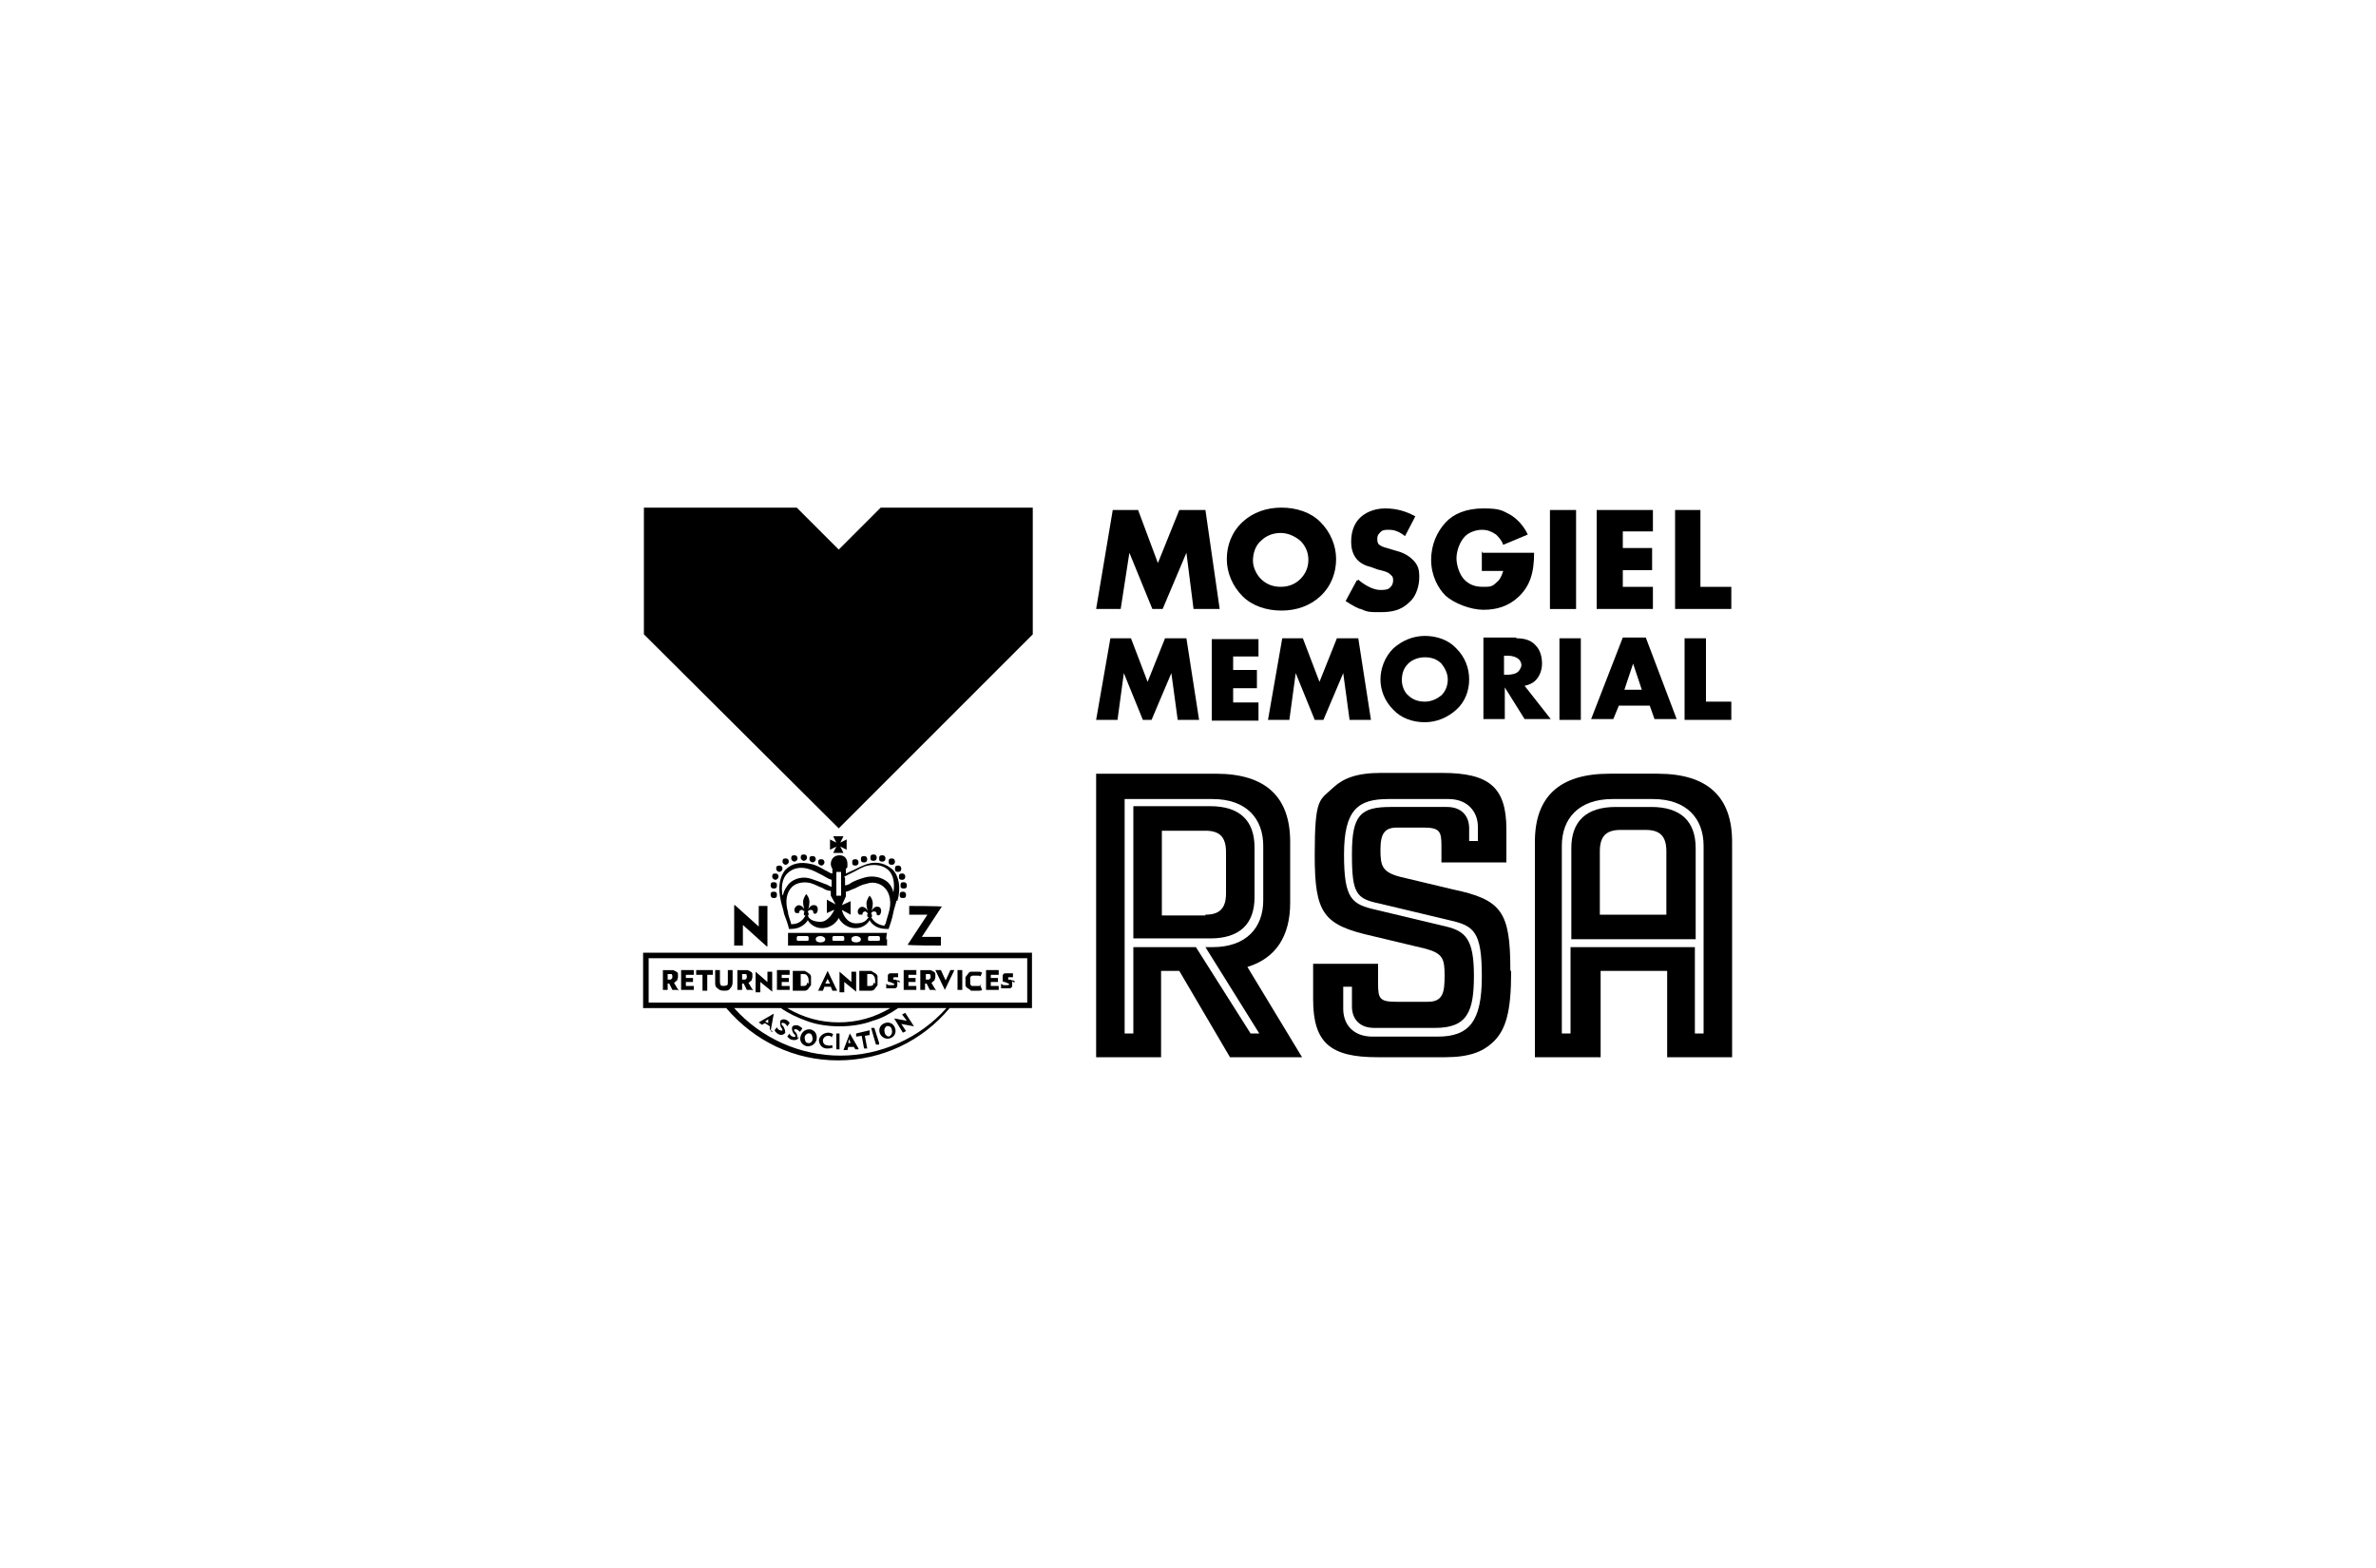
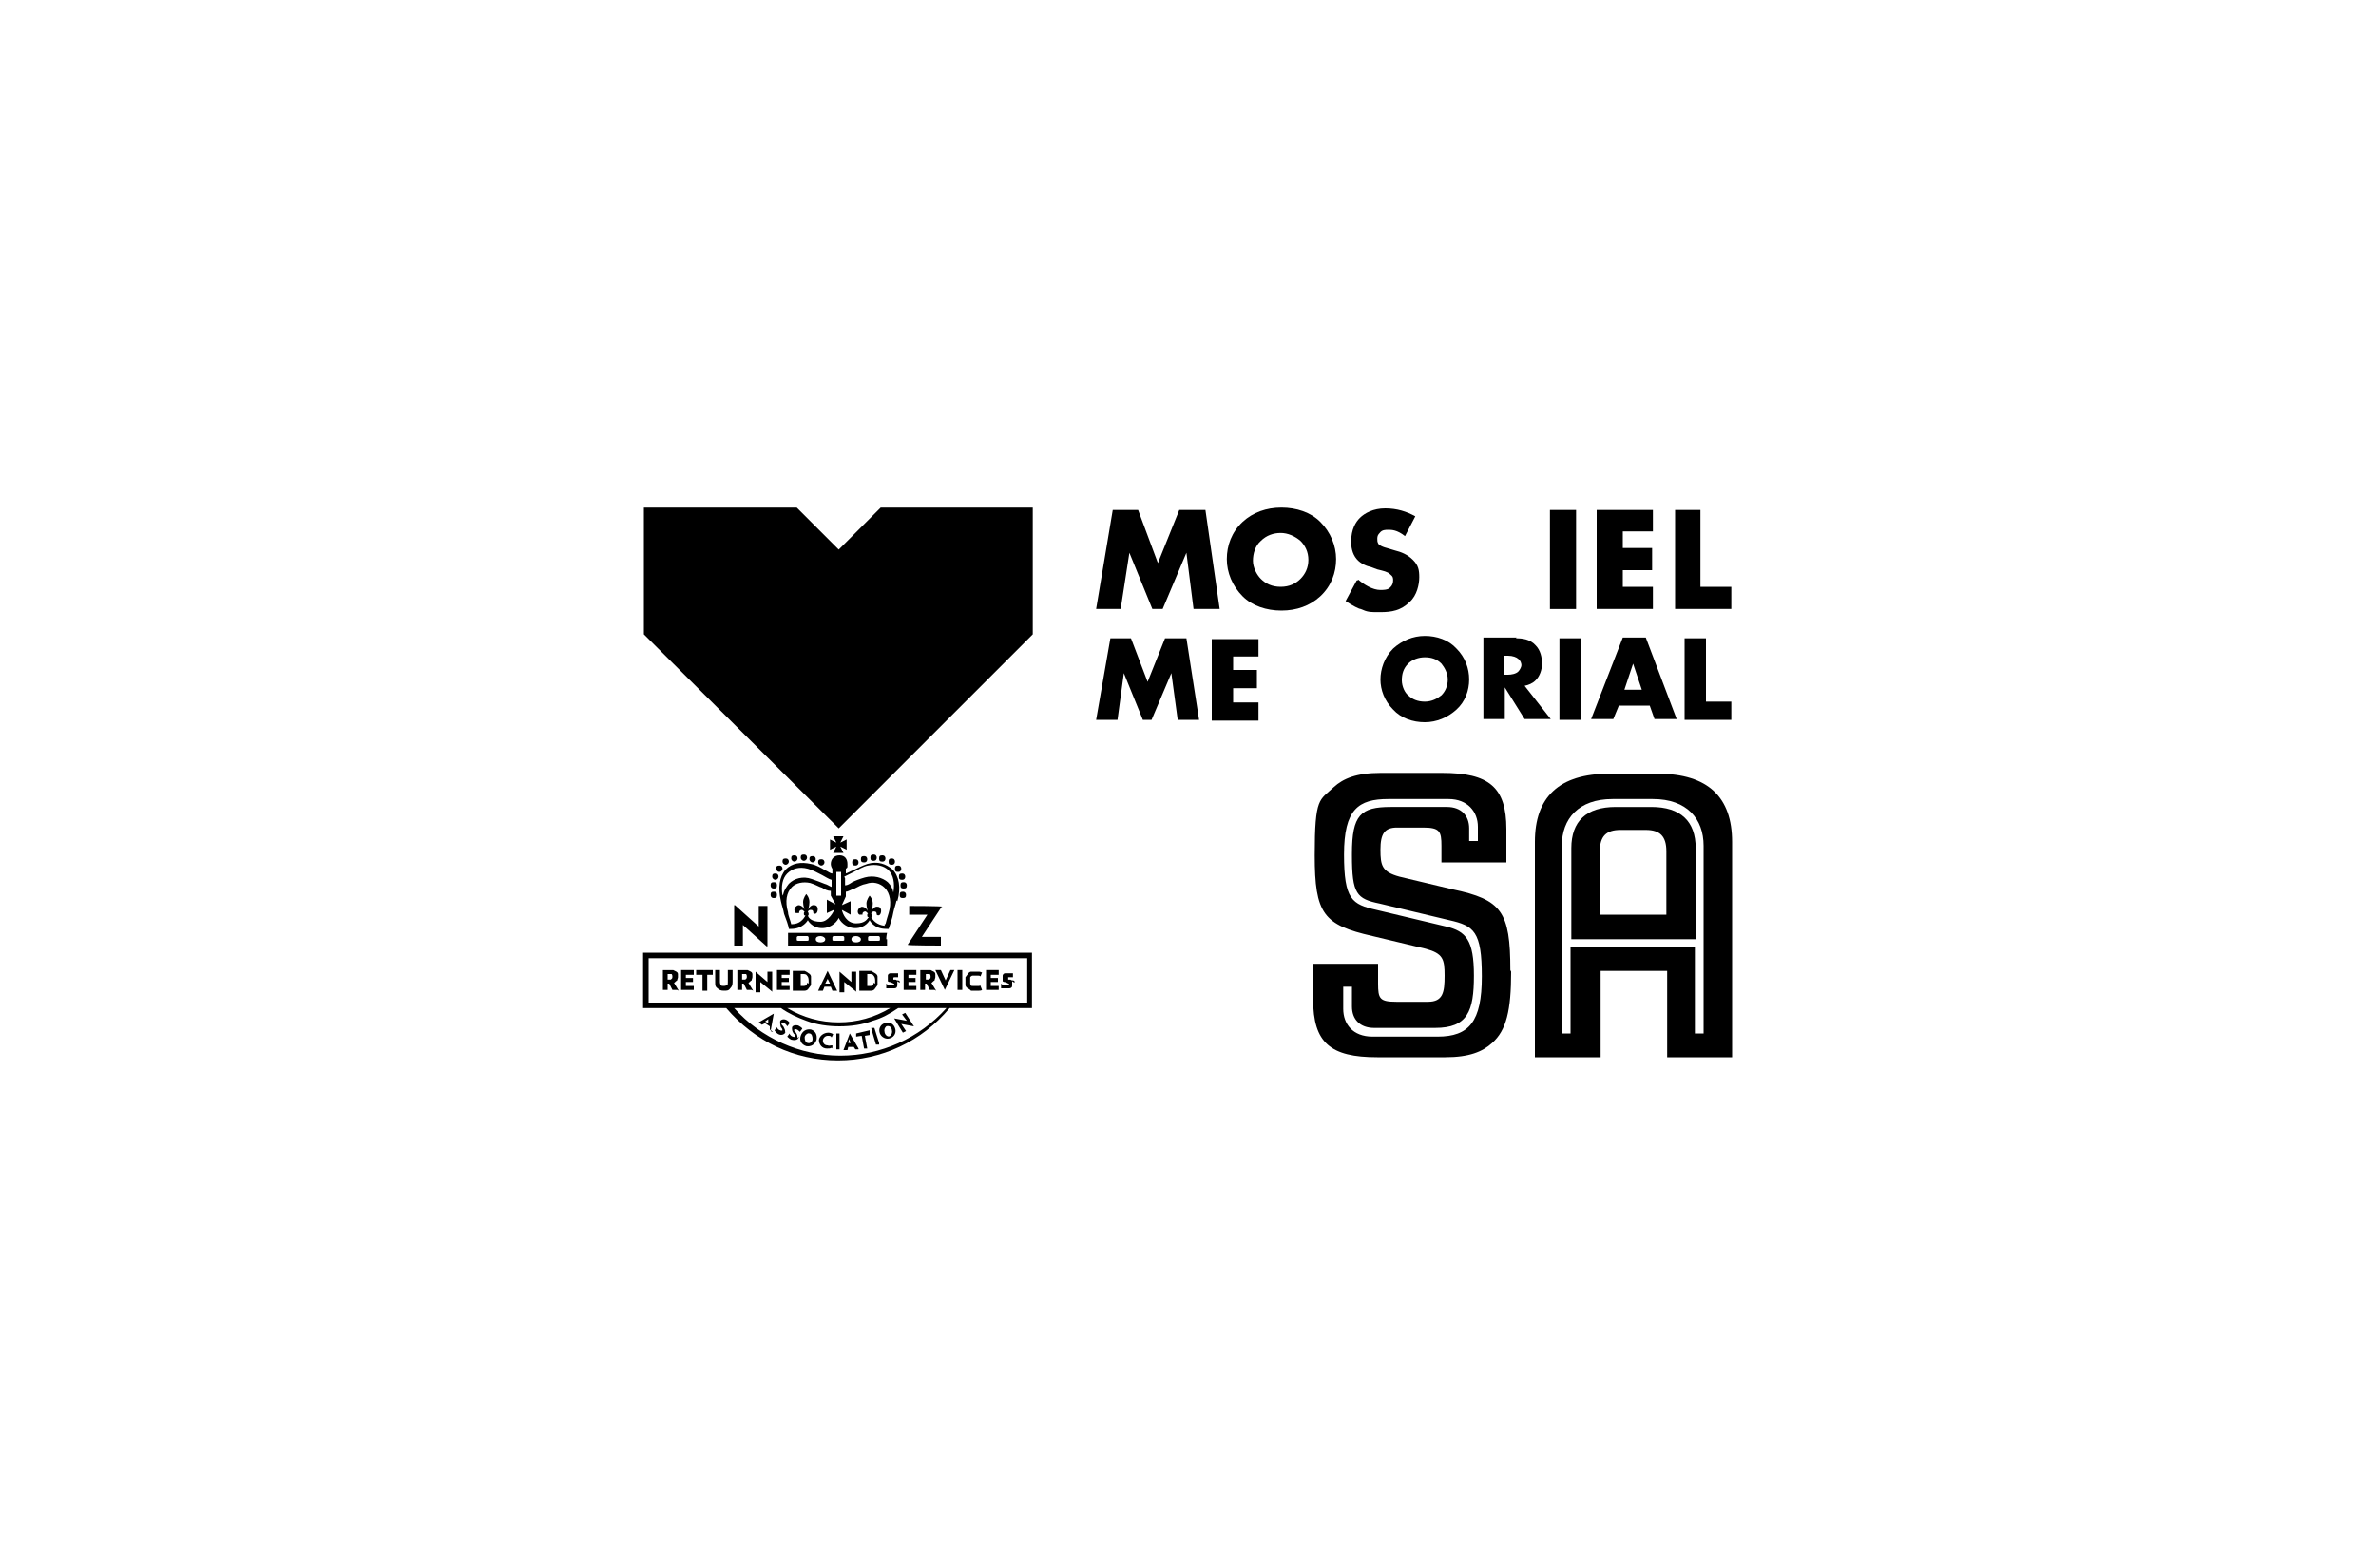
<svg xmlns="http://www.w3.org/2000/svg" id="Layer_1" version="1.1" viewBox="0 0 300 198">
  <polygon points="130.4 80.1 130.4 64.1 111.2 64.1 105.9 69.4 100.6 64.1 81.3 64.1 81.3 80.1 105.9 104.6 130.4 80.1" />
  <path d="M128.1,124.1s0-.1,0-.2c0,0-.1-.1-.2-.1s-.2,0-.3-.1c0,0-.1,0-.2,0,0,0,0,0-.1,0h0q0,0,0-.2c0-.1,0,0,0-.1h.2q0,0,.1,0h.1s0,0,.1,0c0,0,0,0,.1,0v-.5c.1,0,0,0,0,0h-.1s-.1,0-.2,0h-.2c-.1,0-.3,0-.4,0s-.2,0-.3.1c0,0-.1.1-.1.2v.3q0,.1,0,.2c0,0,0,.1,0,.2,0,0,.1.1.2.1s.1,0,.3.1c0,0,.1,0,.2.1,0,0,0,0,.1,0h0q0,0,0,.1h0c0,.1-.1.1-.2.1h-.4c-.1,0-.2,0-.4-.2v.6c-.1,0,0,0,0,0,0,0,.1,0,.2,0h.2c0,0,.1,0,.2,0h.4c.1,0,.2,0,.3-.1s.1-.1.1-.3v-.3c0,0,0-.1,0-.2M126.1,125.1v-.6s-1,0-1,0v-.5h.9s0-.5,0-.5h-.9v-.4h1s0-.6,0-.6h-1.6s0,2.5,0,2.5h1.6ZM123.9,124.4c0,0-.2.1-.3.1h-.4c-.1,0-.2,0-.4,0s-.2,0-.2-.1c0,0-.1-.1-.1-.2v-.3c0,0,0-.2,0-.4s0-.1.1-.2c0,0,.1-.1.2-.1h.4c.1,0,.2,0,.3,0s.2,0,.3.1l.2-.5c-.1,0-.2-.1-.4-.1h-.4c-.2,0-.4,0-.6,0-.1,0-.3.1-.4.3-.1.1-.2.3-.3.4,0,.1,0,.4,0,.5s0,.4,0,.5c0,.1.1.3.3.4s.3.2.4.3c.1,0,.4,0,.6,0h.4c.1,0,.3,0,.4-.1l-.2-.5v-.2ZM121.5,122.5h-.6s0,2.5,0,2.5h.6s0-2.5,0-2.5ZM120.6,122.5h-.6s-.6,1.3-.6,1.3l-.6-1.3h-.7s1.2,2.5,1.2,2.5h0l1.2-2.5h0ZM117.3,123.7c0,0-.2,0-.4,0s0,0,0,0h0v-.7h.1s0,0,.1,0c.1,0,.2,0,.3,0,0,0,.1.1.1.3s0,.2-.1.3M118.2,125.1l-.6-1c.1,0,.2-.2.4-.3,0-.1.1-.3.1-.4v-.4c0,0,0-.2-.2-.3,0,0-.2-.1-.4-.2h-.5c-.2,0-.3,0-.4,0h-.4s0,2.5,0,2.5h.6s0-.8,0-.8h.1s.1,0,.1,0h0l.4.8s.6,0,.6,0ZM115.7,125.1v-.6s-1,0-1,0v-.5h.9s0-.5,0-.5h-.9v-.4h1s0-.6,0-.6h-1.6s0,2.5,0,2.5h1.6ZM113.6,124.1s0-.1,0-.2c0,0-.1-.1-.2-.1s-.2,0-.3-.1c0,0-.1,0-.2,0,0,0,0,0-.1,0h0q0,0,0-.2h0c0-.1.1-.1.2-.1h.1s0,0,.1,0h.1s0,0,.1,0v-.5c.1,0,0,0,0,0h-.1s-.1,0-.2,0h-.2c-.1,0-.3,0-.4,0s-.2,0-.3.1-.1.1-.1.2v.3q0,.1,0,.2c0,0,0,.1,0,.2,0,0,.1.1.2.1s.1,0,.3.1c0,0,.1,0,.2.1,0,0,0,0,.1,0h0q0,0,0,.1h0c0,.1-.1.1-.2.1h-.4c-.1,0-.2,0-.4-.2v.6c-.1,0,0,0,0,0,0,0,.1,0,.2,0h.2c0,0,.1,0,.2,0h.4c.1,0,.2,0,.3-.1,0,0,.1-.1.1-.3v-.3c0,0,0-.1,0-.2M110.3,124.1c0,0,0,.2-.1.3,0,0-.1.1-.3.1h-.4s0,0,0,0h0v-1.5h.1s0,0,.1,0c.3,0,.5,0,.6.2.1.1.2.3.2.6v.4M110.8,123.3c0-.1-.1-.3-.3-.4s-.3-.2-.5-.3c-.2,0-.4,0-.7,0h-.4c-.1,0-.2,0-.4,0v2.5h.2s.1,0,.2,0h.2s.1,0,.2,0c.3,0,.5,0,.7,0,.2,0,.4-.1.5-.3.1-.1.2-.3.3-.4,0-.1,0-.4,0-.5s0-.4,0-.5M108.1,125.2v-2.5s-.6,0-.6,0v1.3s-1.5-1.3-1.5-1.3h0s0,2.6,0,2.6h.6s0-1.3,0-1.3l1.6,1.3h0ZM104.7,124.2h-.5s.3-.6.3-.6l.3.6h0ZM105.7,125.1l-1.2-2.5h0s-1.2,2.5-1.2,2.5h.6s.2-.5.2-.5h.8s.2.5.2.5h.6s0,0,0,0ZM101.9,124.1c0,0,0,.2-.1.3,0,0-.1.1-.3.1h-.4s0,0,0,0h0v-1.5h.1s0,0,.1,0c.3,0,.5,0,.6.2.1.1.2.3.2.6v.4M102.4,123.3c0-.1-.1-.3-.3-.4-.1-.1-.3-.2-.5-.3-.2,0-.4,0-.7,0h-.4c-.1,0-.2,0-.4,0v2.5h.2s.1,0,.2,0h.2s.1,0,.2,0c.3,0,.5,0,.7,0,.2,0,.4-.1.5-.3.1-.1.2-.3.3-.4,0-.1,0-.4,0-.5s0-.4,0-.5M99.7,125.1v-.6s-1,0-1,0v-.5h.9s0-.5,0-.5h-.9v-.4h1s0-.6,0-.6h-1.6s0,2.5,0,2.5h1.6ZM97.5,125.2v-2.5s-.6,0-.6,0v1.3s-1.5-1.3-1.5-1.3h0s0,2.6,0,2.6h.6s0-1.3,0-1.3l1.6,1.3h0ZM94.1,123.7c0,0-.2,0-.4,0s0,0,0,0h0v-.7h.1s0,0,.1,0c.1,0,.2,0,.3,0,0,0,.1.1.1.3s0,.2-.1.3M95.1,125.1l-.6-1c.1,0,.2-.2.4-.3,0-.1.1-.3.1-.4v-.4c0,0,0-.2-.2-.3,0,0-.2-.1-.4-.2h-.5c-.2,0-.3,0-.4,0h-.4s0,2.5,0,2.5h.6s0-.8,0-.8h.1s.1,0,.1,0h0l.4.8s.6,0,.6,0ZM92.5,122.5h-.6s0,1.5,0,1.5c0,.2,0,.4-.1.4,0,0-.2.1-.4.1s-.3,0-.4-.1c0,0-.1-.2-.1-.4v-1.5s-.6,0-.6,0v1.5c0,.4,0,.6.3.8.2.2.4.3.8.3s.6,0,.8-.3c.2-.2.3-.4.3-.8v-1.5ZM90,123.1v-.6s-2.1,0-2.1,0v.6s.8,0,.8,0v2s.6,0,.6,0v-2s.8,0,.8,0ZM87.6,125.1v-.6s-1,0-1,0v-.5h.9s0-.5,0-.5h-.9v-.4h1s0-.6,0-.6h-1.6s0,2.5,0,2.5h1.6ZM84.7,123.7c0,0-.2,0-.4,0s0,0,0,0h0v-.7h.1s0,0,.1,0c.1,0,.2,0,.3,0,0,0,.1.1.1.3s0,.2-.1.3M85.7,125.1l-.6-1c.1,0,.2-.2.4-.3,0-.1.1-.3.1-.4v-.4c0,0,0-.2-.2-.3,0,0-.2-.1-.4-.2h-.5c-.2,0-.3,0-.4,0h-.4s0,2.5,0,2.5h.6s0-.8,0-.8h.1s.1,0,.1,0h0l.4.8s.6,0,.6,0ZM111.7,116.7h.1c.1-.4.3-1.1.4-1.4.4-1.3.2-2.5-.5-3.2-.6-.6-1.5-.8-2.3-.5-.6.1-1.1.4-1.5.6-.4.1-.8.4-1.1.4v.6s-.5,1.1-.5,1.1h0c0,0,1.1-.5,1.1-.5v1.7s-1.1-.6-1.1-.6h0c.1.5.6,1.7,1.8,1.7s1.4-.6,1.6-.8h-.1c0,0-.1,0-.1-.2s0-.2.1-.2h0c0,0-.1-.2-.3-.3h-.1c-.1,0-.3.1-.3.3s0,0,0,.1h0s-.2,0-.4,0c-.3-.2-.3-.8.3-1,.5,0,.8.5.8.7,0-.1-.2-.6-.2-1.1s.4-1,.4-1c0,0,.4.4.4,1s-.2,1-.2,1.1c0-.2.4-.8.8-.7.6,0,.5.8.3,1s-.4,0-.4,0h0c0-.3-.1-.4-.3-.4h-.1c-.1,0-.3.1-.3.3h0c0,0,.1,0,.1.2s0,.2-.1.2h0c.2.4.7,1,1.7,1.1M105.5,114.8h0l-1.1.5v-1.7s1.1.6,1.1.6h0c0,0-.6-1.1-.6-1.1h0v-.6c-.4,0-.8-.2-1.1-.4-.4-.1-.8-.4-1.5-.6-.9-.2-1.8,0-2.3.5-.7.7-.9,1.8-.5,3.2,0,.4.3,1,.4,1.5h.1c1,0,1.5-.7,1.7-1.1h-.1c0,0-.1,0-.1-.2s0-.2.1-.2h0c0,0-.1-.2-.3-.3h-.1c-.1,0-.3.1-.3.3s0,0,0,.1h0s-.2,0-.4,0c-.3-.2-.3-.8.3-1,.5,0,.8.5.8.7,0-.1-.2-.6-.2-1.1s.4-1,.4-1c0,0,.4.4.4,1s-.2,1-.2,1.1c0-.2.4-.8.8-.7.6,0,.5.8.3,1s-.4,0-.4,0h0c0-.3-.1-.4-.3-.4h-.1c-.1,0-.3.1-.3.3h0c0,0,.1,0,.1.2s0,.2-.1.2h0c.1.4.6.8,1.6.8s1.7-1.3,1.8-1.7M98.9,112.9c.1-.5.4-.9.7-1.3.7-.7,1.8-1,2.9-.6.6.2,1.1.4,1.6.6.4.1.6.3.9.4v-.9c-.4-.1-.8-.4-1.2-.6-.6-.3-1.1-.6-1.8-.8-1.1-.3-2,0-2.6.6-.6.6-.8,1.6-.6,2.8M105.9,110.1h-.3s0,3,0,3h.6s0-3,0-3h-.3M106.7,110.9v.9c.3,0,.6-.2.9-.4.4-.2.9-.4,1.6-.6,1.1-.3,2.2,0,2.9.6.4.4.6.8.7,1.3.2-1.2,0-2.2-.6-2.8s-1.6-.8-2.6-.6c-.6.1-1.2.5-1.8.8-.4.2-.8.4-1.2.6M113.2,113.7c-.1.5-.3,1-.4,1.5h0c-.1.7-.5,1.8-.6,2.1h-.3c-1.6,0-2.1-1.1-2.1-1.1,0,0-.5,1-1.8,1s-2-1-2.1-1.3c-.1.3-.8,1.3-2.1,1.3s-1.8-1-1.8-1c0,0-.6,1.1-2.1,1.1h-.3c0-.3-.4-1.4-.6-1.9h0c-.1-.6-.3-1.1-.4-1.6-.4-1.7-.2-3.1.6-4,.8-.8,1.9-1,3.2-.7.6.1,1.3.5,1.8.8.3.1.6.4.9.4v-.6h0c-.1-.1-.2-.4-.2-.6,0-.6.4-1.1,1.1-1.1s1,.5,1,1.1,0,.4-.2.6v.6c.3-.1.6-.3.9-.4.6-.3,1.2-.6,1.8-.8,1.3-.4,2.4,0,3.2.7.8.8,1.1,2.3.6,4M106.9,107.3v-1.3s-.8.4-.8.4h0l.4-.8h-1.3s.4.8.4.8h0l-.8-.4v1.3s.8-.4.8-.4h0l-.4.8h1.3s-.4-.8-.4-.8h0l.8.4ZM111.1,118.4c0,0,0-.2-.2-.2h-1.1c0,0-.2,0-.2.2v.3c0,0,0,.1.2.1h1.1c0,0,.2,0,.2-.1v-.3ZM108.7,118.6c0-.2-.3-.4-.6-.4s-.6.1-.6.4.3.4.6.4.6-.1.6-.4M106.6,118.4c0,0,0-.2-.2-.2h-1.1c0,0-.2,0-.2.2v.3c0,0,0,.1.2.1h1.1c0,0,.2,0,.2-.1v-.3ZM104.2,118.6c0-.2-.3-.4-.6-.4s-.6.1-.6.4.3.4.6.4.6-.1.6-.4M102.1,118.4c0,0,0-.2-.2-.2h-1.1c0,0-.2,0-.2.2v.3c0,0,0,.1.2.1h1.1c0,0,.2,0,.2-.1v-.3ZM112,118.6c0,.4,0,.8,0,.8h-12.5s0-.4,0-.8,0-.8,0-.8h12.5s-.1.4-.1.8M97.3,113c0,.2.1.4.4.4s.4-.1.4-.4-.1-.4-.4-.4-.4.1-.4.4M97.3,111.8c0,.2.1.4.4.4s.4-.1.4-.4-.1-.4-.4-.4-.4.1-.4.4M97.5,110.7c0,.2.2.4.4.4s.4-.2.4-.4-.1-.4-.4-.4-.4.1-.4.4M98,109.7c0,.2.2.4.4.4s.4-.2.4-.4-.1-.4-.4-.4-.4.1-.4.4M98.8,108.8c0,.2.2.4.4.4s.4-.2.4-.4-.1-.4-.4-.4-.4.1-.4.4M99.9,108.4c0,.2.2.4.4.4s.4-.2.4-.4-.1-.4-.4-.4-.4.1-.4.4M101.1,108.3c0,.2.2.4.4.4s.4-.2.4-.4-.1-.4-.4-.4-.4.1-.4.4M102.2,108.5c0,.2.2.4.4.4s.4-.2.4-.4-.1-.4-.4-.4-.4.1-.4.4M103.3,108.9c0,.2.2.4.4.4s.4-.2.4-.4-.1-.4-.4-.4-.4.1-.4.4M114.4,113c0-.2-.1-.4-.4-.4s-.4.1-.4.4.1.4.4.4.4-.1.4-.4M114.5,111.8c0-.2-.1-.4-.4-.4s-.4.1-.4.4.1.4.4.4.4-.1.4-.4M114.3,110.7c0-.2-.1-.4-.4-.4s-.4.1-.4.4.1.4.4.4.4-.2.4-.4M113.8,109.7c0-.2-.1-.4-.4-.4s-.4.1-.4.4.1.4.4.4.4-.2.4-.4M113,108.8c0-.2-.1-.4-.4-.4s-.4.1-.4.4.1.4.4.4.4-.2.4-.4M111.8,108.4c0-.2-.1-.4-.4-.4s-.4.1-.4.4.1.4.4.4.4-.2.4-.4M110.7,108.3c0-.2-.1-.4-.4-.4s-.4.1-.4.4.1.4.4.4.4-.2.4-.4M109.5,108.5c0-.2-.1-.4-.4-.4s-.4.1-.4.4.1.4.4.4.4-.2.4-.4M108.4,108.9c0-.2-.1-.4-.4-.4s-.4.1-.4.4.1.4.4.4.4-.2.4-.4M115.4,129.6l-1.1-1.7-.4.2.6.8-1.6-.3h0l1.1,1.8.4-.2-.6-.9,1.6.3h0ZM112.6,130c.1.4,0,.6-.2.8s-.6,0-.7-.4,0-.6.2-.8c.3-.1.6,0,.7.4M113,129.8c-.2-.6-.8-.8-1.3-.6-.6.2-.8.8-.6,1.3s.8.8,1.3.6c.6-.2.8-.8.6-1.3M111,131.7l-.6-1.9h-.4c0,.1.6,2.1.6,2.1h.4ZM109.8,130.5v-.4c0,0-1.7.4-1.7.4v.4c0,0,.7-.1.7-.1l.3,1.6h.4c0,0-.3-1.6-.3-1.6,0,0,.6-.1.6-.1ZM107.5,131.7h-.4s.1-.5.1-.5l.2.5h0ZM108.4,132.4l-1.1-1.9h0l-.8,2.1h.5s.1-.4.1-.4h.7s.2.3.2.3h.5s-.1,0-.1,0ZM106,132.5v-2s-.4,0-.4,0v2s.4,0,.4,0ZM105.1,132.4v-.4c-.3,0-.4.1-.6,0-.4,0-.6-.3-.6-.6s.3-.6.6-.6.4,0,.5.2l.2-.4c-.1-.1-.4-.2-.6-.2-.6,0-1.1.4-1.2.9,0,.6.4,1.1,1,1.1.2,0,.5,0,.6-.1M102.6,131.2c0,.4-.4.6-.6.5-.3,0-.4-.4-.4-.7s.4-.6.6-.5c.3,0,.4.4.4.7M103.1,131.3c.1-.6-.1-1.1-.7-1.3-.6-.1-1.1.2-1.3.8s.1,1.1.7,1.3c.6.1,1.1-.2,1.3-.8M100.7,131.1c0-.2,0-.4-.2-.7-.2-.2-.3-.3-.2-.4,0,0,.1-.1.3,0,.1,0,.3.2.4.3l.3-.4c0-.1-.3-.3-.5-.4-.4-.1-.8,0-.8.3,0,.2,0,.4.2.7.2.2.3.3.2.4,0,0-.1.1-.3,0-.1,0-.4-.2-.4-.4l-.3.4c.1.1.4.4.6.4.4.1.8,0,.9-.4M99.1,130.4c.1-.2,0-.4-.2-.8-.2-.2-.3-.3-.2-.4,0,0,.1-.1.3,0,.1,0,.3.2.4.4l.3-.4c0-.1-.2-.3-.4-.4-.4-.2-.8,0-.8.2s0,.4.1.7c.2.2.2.4.2.4s-.1.1-.3,0c-.1,0-.4-.2-.4-.4l-.3.4c.1.2.3.4.5.5.4.2.8,0,.9-.3M97,129.2l-.4-.2.4-.3v.5h0ZM97.3,130.2l.4-2.2h0l-1.9,1.1.4.3.4-.2.6.4v.4c0,0,.4.3.4.3h-.1ZM129.7,121h-47.8s0,5.6,0,5.6h47.8s0-5.6,0-5.6ZM105.9,129.1c2.3,0,4.5-.6,6.5-1.8h-13c2,1.2,4.2,1.8,6.5,1.8M119.3,127.3h-5.9c-1,.7-2.1,1.3-3.2,1.6-1.3.5-2.8.7-4.2.7s-2.9-.2-4.2-.7c-1.1-.4-2.2-.9-3.2-1.6h-5.9c3.4,3.8,8.3,6,13.4,6s10-2.2,13.4-6M130.4,127.3h-10.5c-3.5,4.2-8.6,6.6-14.1,6.6s-10.5-2.4-14.1-6.6h-10.5s0-7,0-7h49.1s0,7,0,7ZM119,114.5h0c0-.1-4.2-.1-4.2-.1v1.1s2.3,0,2.3,0l-2.5,3.8h0c0,.1,4.2.1,4.2.1v-1.1s-2.4,0-2.4,0l2.5-3.8h0ZM96.8,119.5l-3-2.7v2.6h-1.1v-5.1h.1s3,2.7,3,2.7v-2.6h1.1v5.1h-.1s0,0,0,0Z" />
  <path d="M170.7,107.8c0-4.9,1.1-5.9,4.9-5.9h7.1c1.8,0,2.8,1.1,2.8,2.7v1.6s1.1,0,1.1,0v-1.8c0-1.9-1.3-3.5-3.7-3.5h-7.6c-3.8,0-5.6,1.3-5.6,7,0,5.7,1,6.3,4.1,7l8.8,2.1c2.5.6,3.5,1.7,3.5,6.2,0,4.5-.8,6.6-4.9,6.6h-7.7c-1.8,0-2.8-1.1-2.8-2.7v-2.5s-1.1,0-1.1,0v2.8c0,1.9,1.2,3.5,3.7,3.5h8.2c4,0,5.6-1.9,5.6-7.6s-1-6.4-4.1-7.1l-8.8-2.1c-2.9-.6-3.5-1.2-3.5-6.1M190.8,122.7c0,4.9-.6,7.4-2.4,9-1.2,1.1-2.9,1.8-5.9,1.8h-8.6c-5.9,0-8.1-1.8-8.1-7.3v-4.5s8.2,0,8.2,0v2.5c0,1.9.2,2.3,2.3,2.3h4c1.9,0,2.1-1.2,2.1-3.3s-.2-2.8-2.4-3.4l-6.7-1.6c-6.2-1.4-7.3-2.8-7.3-10.2s.6-6.9,2.4-8.6c1.2-1.1,2.9-1.8,5.9-1.8h7.8c5.9,0,8.1,1.8,8.1,7.1v4.2s-8.2,0-8.2,0v-2.1c0-1.8-.2-2.3-2.3-2.3h-3.3c-1.6,0-2.1.8-2.1,2.8s.2,2.8,2.4,3.4l6.7,1.6c6.2,1.3,7.3,2.8,7.3,10.2" />
  <g>
-     <path d="M152.2,115.5c1.8,0,2.6-.8,2.6-2.7v-5.2c0-1.9-.8-2.7-2.6-2.7h-5.5s0,10.7,0,10.7h5.5s0,0,0,0ZM143.1,101.8h9.7c3.7,0,5.6,1.8,5.6,5.2v6.3c0,3.4-1.9,5.2-5.6,5.2h-9.7s0-16.7,0-16.7h0ZM157.9,130.5h1.1s-6.8-10.9-6.8-10.9h.9c4.3,0,6.4-2.5,6.4-5.9v-6.9c0-3.4-2.1-5.9-6.4-5.9h-11.1s0,29.6,0,29.6h1.1s0-10.9,0-10.9h7.9s6.9,10.9,6.9,10.9h0ZM146.6,133.5h-8.2s0-35.8,0-35.8h15.1c6.4,0,9.4,3,9.4,8.6v7.7c0,4.2-1.8,7-5.4,8.1l6.9,11.4h-9.1s-6.4-10.9-6.4-10.9h-2.3s0,10.9,0,10.9h0Z" />
    <path d="M210.4,115.5v-8c0-1.9-.8-2.7-2.6-2.7h-3.2c-1.8,0-2.6.8-2.6,2.7v8s8.4,0,8.4,0ZM198.4,118.6v-11.5c0-3.4,1.9-5.2,5.6-5.2h4.5c3.7,0,5.6,1.8,5.6,5.2v11.5s-15.6,0-15.6,0h0ZM198.4,119.6h15.6s0,10.9,0,10.9h1.1s0-23.7,0-23.7c0-3.4-2.1-5.9-6.4-5.9h-5.1c-4.3,0-6.4,2.5-6.4,5.9v23.7s1.1,0,1.1,0v-10.9h.1ZM202,133.5h-8.2s0-27.2,0-27.2c0-5.6,3-8.6,9.4-8.6h6.1c6.4,0,9.4,3,9.4,8.6v27.2s-8.2,0-8.2,0v-10.9s-8.4,0-8.4,0v10.9h0Z" />
  </g>
  <path d="M138.4,76.9l2.1-12.5h3.2s2.5,6.7,2.5,6.7l2.7-6.7h3.3s1.8,12.5,1.8,12.5h-3.3s-.9-7.1-.9-7.1l-3,7.1h-1.3s-2.9-7.1-2.9-7.1l-1.1,7.1s-3.2,0-3.2,0Z" />
  <path d="M166.7,75.3c-1.3,1.2-3,1.8-4.9,1.8s-3.7-.6-4.9-1.8c-1.3-1.3-2-3-2-4.7s.6-3.4,2-4.7c1.3-1.2,3-1.8,4.9-1.8s3.7.6,4.9,1.8c1.3,1.3,2,3,2,4.7s-.6,3.4-2,4.7ZM159.2,68.3c-.7.6-1,1.6-1,2.5s.5,1.8,1,2.3c.6.6,1.4,1,2.5,1s1.9-.4,2.5-1,1-1.4,1-2.4-.4-1.8-1-2.4c-.7-.6-1.6-1-2.5-1s-1.8.3-2.5,1Z" />
  <path d="M171.5,73.2c.7.6,1.8,1.3,2.8,1.3s1.1-.2,1.3-.4.3-.5.3-.8,0-.5-.4-.8c-.3-.3-.8-.4-1.6-.6l-.8-.3c-.5-.1-1.3-.4-1.8-1-.6-.7-.7-1.6-.7-2.2,0-1.6.6-2.5,1.1-3,.6-.6,1.7-1.2,3.2-1.2s2.7.4,3.8,1l-1.3,2.5c-1-.8-1.7-.8-2.1-.8s-.8,0-1.1.4c-.2.2-.3.4-.3.7s0,.4.1.6c0,.1.3.4,1.1.6l1,.3c.8.2,1.6.5,2.3,1.2s.8,1.3.8,2.2-.3,2.3-1.2,3.1c-1.1,1.1-2.3,1.3-3.7,1.3s-1.6,0-2.5-.4c-.2,0-1-.4-1.9-1l1.4-2.6h.1Z" />
-   <path d="M187.3,69.8h6.4c0,2.5-.5,4.2-2,5.6-1.3,1.2-2.8,1.6-4.4,1.6s-3.7-.8-4.8-1.8c-.9-.9-1.8-2.5-1.8-4.5s.8-3.6,1.8-4.7,2.6-1.8,4.8-1.8,2.4.3,3.4.8c1,.6,1.8,1.6,2.2,2.5l-3.1,1.3c-.2-.6-.6-1-.9-1.3-.6-.4-1.1-.6-1.8-.6s-1.6.3-2.1.8c-.7.7-1.1,1.9-1.1,2.8s.4,2.1,1,2.7c.6.6,1.3.9,2.3.9s1.2,0,1.8-.6c.3-.2.6-.7.8-1.4h-2.7v-2.5s.1.2.1.2Z" />
  <path d="M199,64.4v12.5s-3.3,0-3.3,0v-12.5s3.3,0,3.3,0Z" />
  <path d="M208.7,67.1h-3.8s0,2.1,0,2.1h3.7v2.8h-3.7s0,2.1,0,2.1h3.8v2.8s-7.1,0-7.1,0v-12.5s7.1,0,7.1,0v2.8Z" />
  <path d="M214.7,64.4v9.7s3.9,0,3.9,0v2.8s-7.1,0-7.1,0v-12.5s3.3,0,3.3,0Z" />
  <path d="M138.4,90.9l1.8-10.3h2.6s2.1,5.5,2.1,5.5l2.2-5.5h2.7s1.6,10.3,1.6,10.3h-2.7s-.8-5.9-.8-5.9l-2.5,5.9h-1.1s-2.4-5.9-2.4-5.9l-.8,5.9h-2.7s0,0,0,0Z" />
  <path d="M158.9,82.9h-3.2s0,1.7,0,1.7h3v2.3h-3s0,1.8,0,1.8h3.2v2.3h-5.9s0-10.3,0-10.3h5.9v2.3Z" />
-   <path d="M160.1,90.9l1.8-10.3h2.6s2.1,5.5,2.1,5.5l2.2-5.5h2.7s1.6,10.3,1.6,10.3h-2.7s-.8-5.9-.8-5.9l-2.5,5.9h-1.1s-2.4-5.9-2.4-5.9l-.8,5.9h-2.7s0,0,0,0Z" />
  <path d="M183.9,89.6c-1.1,1-2.5,1.6-4,1.6s-3-.5-4-1.6c-1.1-1.1-1.6-2.5-1.6-3.8s.5-2.8,1.6-3.9c1.1-1,2.5-1.6,4-1.6s3,.5,4,1.6c1.1,1.1,1.6,2.5,1.6,3.9s-.5,2.8-1.6,3.8ZM177.8,83.8c-.6.6-.8,1.3-.8,2.1s.4,1.6.8,1.9c.5.5,1.2.8,2.1.8s1.6-.4,2.1-.8c.5-.5.8-1.2.8-2s-.4-1.5-.8-2c-.6-.6-1.3-.8-2.1-.8s-1.6.3-2.1.8h0Z" />
  <path d="M191.4,80.6c.8,0,1.8.1,2.5.9.6.6.8,1.5.8,2.3s-.3,1.6-.8,2.1c-.4.4-.9.6-1.4.7l3.3,4.2h-3.3s-2.5-4-2.5-4v4h-2.7s0-10.3,0-10.3h4.2s0,0,0,0ZM189.9,85.2h.5c.4,0,1-.1,1.3-.4.2-.2.4-.6.4-.8s-.1-.6-.4-.8c-.2-.2-.7-.4-1.3-.4h-.5s0,2.5,0,2.5Z" />
  <path d="M199.6,80.6v10.3s-2.7,0-2.7,0v-10.3s2.7,0,2.7,0Z" />
  <path d="M208.1,89.1h-3.7s-.7,1.7-.7,1.7h-2.8s4-10.3,4-10.3h2.9s3.9,10.3,3.9,10.3h-2.8s-.6-1.7-.6-1.7h0ZM207.3,87.1l-1.1-3.3-1.1,3.3h2.3s0,0,0,0Z" />
  <path d="M215.4,80.6v8s3.2,0,3.2,0v2.3h-5.9s0-10.3,0-10.3h2.7Z" />
</svg>